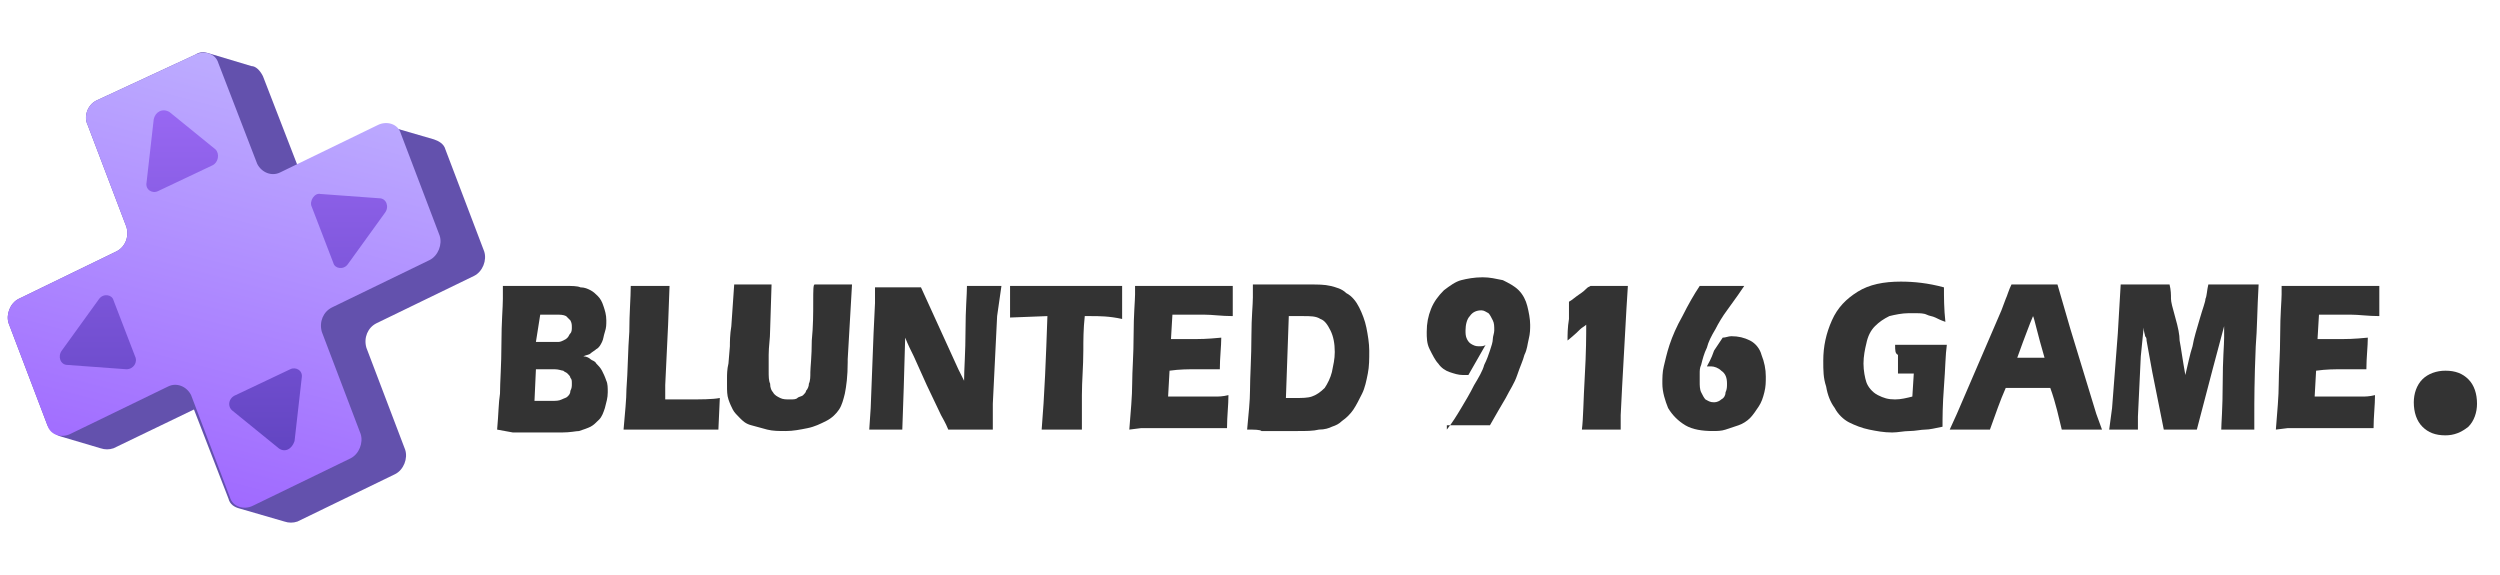
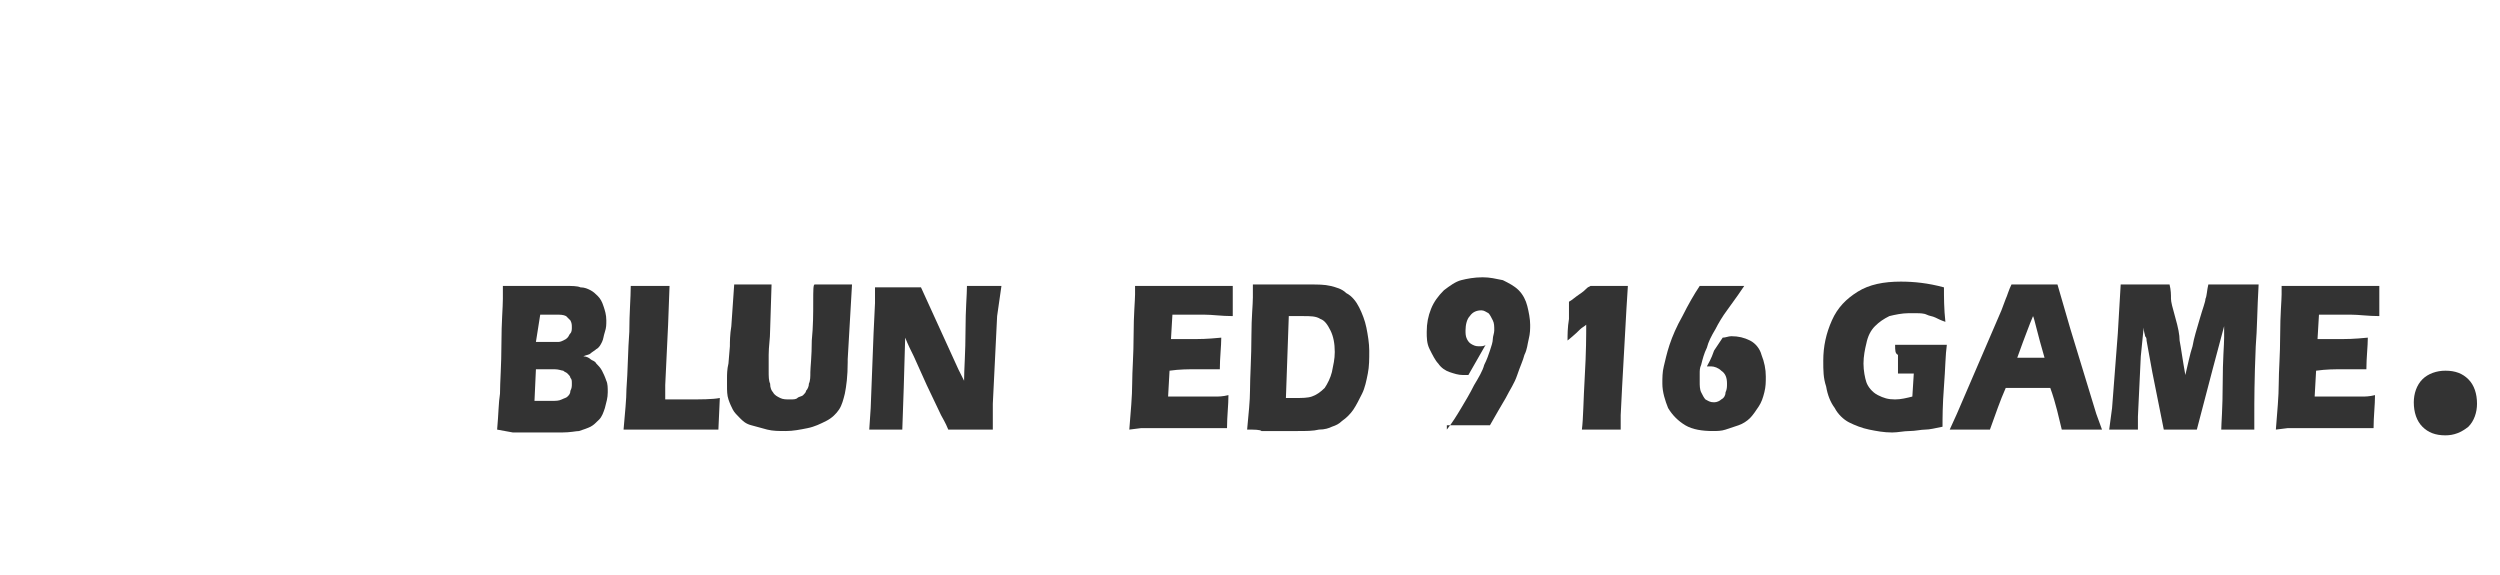
<svg xmlns="http://www.w3.org/2000/svg" xmlns:xlink="http://www.w3.org/1999/xlink" version="1.1" id="Layer_1" x="0px" y="0px" viewBox="0 0 174 40" style="enable-background:new 0 0 174 40;" xml:space="preserve">
  <style type="text/css"> .st0{fill:#333333;} .st1{clip-path:url(#SVGID_2_);} .st2{fill:#6351AD;} .st3{fill:url(#SVGID_3_);} .st4{fill:url(#SVGID_4_);} .st5{fill:url(#SVGID_5_);} .st6{fill:url(#SVGID_6_);} .st7{fill:url(#SVGID_7_);} </style>
  <path class="st0" d="M168.6,29.7c0.4,0.4,0.9,0.6,1.6,0.6c0.6,0,1.1-0.2,1.6-0.6c0.4-0.4,0.6-1,0.6-1.6c0-0.7-0.2-1.3-0.6-1.7 c-0.4-0.4-0.9-0.6-1.6-0.6c-0.6,0-1.2,0.2-1.6,0.6c-0.4,0.4-0.6,1-0.6,1.6C168,28.7,168.2,29.3,168.6,29.7z" />
  <g>
    <defs>
-       <rect id="SVGID_1_" y="3" width="34" height="34" />
-     </defs>
+       </defs>
    <clipPath id="SVGID_2_">
      <use xlink:href="#SVGID_1_" style="overflow:visible;" />
    </clipPath>
    <g class="st1">
      <path class="st2" d="M20.7,11.5l-2.4-6.2c-0.2-0.4-0.5-0.7-0.8-0.7l-3-0.9c-0.3-0.1-0.6-0.1-0.9,0.1L6.7,7 C6.1,7.3,5.8,8.1,6.1,8.7l2.7,7.1c0.2,0.7-0.1,1.4-0.7,1.7l-6.8,3.3c-0.6,0.3-0.9,1.1-0.7,1.7l2.7,7.1c0.2,0.4,0.6,0.7,1,0.8 L7,31.2c0.3,0.1,0.6,0.1,0.9,0l5.6-2.7l2.4,6.2c0.1,0.4,0.4,0.6,0.8,0.7v0l3.1,0.9c0.3,0.1,0.6,0.1,0.9,0l6.8-3.3 c0.6-0.3,0.9-1.1,0.7-1.7l-2.7-7.1c-0.2-0.7,0.1-1.4,0.7-1.7l6.8-3.3c0.6-0.3,0.9-1.1,0.7-1.7L31,10.4c-0.1-0.4-0.5-0.6-0.8-0.7 l-3.1-0.9v0c-0.3-0.1-0.6-0.1-0.9,0.1L20.7,11.5z" />
      <linearGradient id="SVGID_3_" gradientUnits="userSpaceOnUse" x1="20.759" y1="40.138" x2="9.877" y2="-1.184" gradientTransform="matrix(1 0 0 -1 0 39.89)">
        <stop offset="0" style="stop-color:#C2B8FF" />
        <stop offset="1" style="stop-color:#995AFF" />
      </linearGradient>
      <path class="st3" d="M15.2,4.4c-0.2-0.7-1-0.9-1.6-0.6L6.7,7C6.1,7.3,5.8,8.1,6.1,8.7l2.7,7.1c0.2,0.7-0.1,1.4-0.7,1.7l-6.8,3.3 c-0.6,0.3-0.9,1.1-0.7,1.7l2.7,7.1c0.2,0.7,1,0.9,1.6,0.6l6.8-3.3c0.6-0.3,1.3,0,1.6,0.6l2.7,7.1c0.2,0.7,1,0.9,1.6,0.6l6.8-3.3 c0.6-0.3,0.9-1.1,0.7-1.7l-2.7-7.1c-0.2-0.7,0.1-1.4,0.7-1.7l6.8-3.3c0.6-0.3,0.9-1.1,0.7-1.7l-2.7-7.1c-0.2-0.7-1-0.9-1.6-0.6 l-6.8,3.3c-0.6,0.3-1.3,0-1.6-0.6L15.2,4.4z" />
      <linearGradient id="SVGID_4_" gradientUnits="userSpaceOnUse" x1="12.632" y1="38.349" x2="12.632" y2="2.193" gradientTransform="matrix(1 0 0 -1 0 39.89)">
        <stop offset="0" style="stop-color:#A670FF" />
        <stop offset="1" style="stop-color:#543CB5" />
      </linearGradient>
      <path class="st4" d="M10.7,8.3l-0.5,4.4c-0.1,0.5,0.4,0.8,0.8,0.6l3.8-1.8c0.4-0.2,0.5-0.8,0.2-1.1l-3.2-2.6 C11.3,7.5,10.8,7.8,10.7,8.3z" />
      <linearGradient id="SVGID_5_" gradientUnits="userSpaceOnUse" x1="18.467" y1="38.349" x2="18.467" y2="2.193" gradientTransform="matrix(1 0 0 -1 0 39.89)">
        <stop offset="0" style="stop-color:#A670FF" />
        <stop offset="1" style="stop-color:#543CB5" />
      </linearGradient>
      <path class="st5" d="M19.4,31.2l-3.2-2.6c-0.4-0.3-0.3-0.9,0.2-1.1l3.8-1.8c0.4-0.2,0.9,0.1,0.8,0.6l-0.5,4.4 C20.3,31.3,19.8,31.5,19.4,31.2z" />
      <linearGradient id="SVGID_6_" gradientUnits="userSpaceOnUse" x1="6.826" y1="38.349" x2="6.826" y2="2.193" gradientTransform="matrix(1 0 0 -1 0 39.89)">
        <stop offset="0" style="stop-color:#A670FF" />
        <stop offset="1" style="stop-color:#543CB5" />
      </linearGradient>
      <path class="st6" d="M8.8,25.7l-4.1-0.3c-0.5,0-0.7-0.6-0.4-1l2.6-3.6c0.3-0.4,0.9-0.3,1,0.1l1.5,3.9C9.6,25.2,9.3,25.7,8.8,25.7z " />
      <linearGradient id="SVGID_7_" gradientUnits="userSpaceOnUse" x1="24.272" y1="38.349" x2="24.272" y2="2.193" gradientTransform="matrix(1 0 0 -1 0 39.89)">
        <stop offset="0" style="stop-color:#A670FF" />
        <stop offset="1" style="stop-color:#543CB5" />
      </linearGradient>
      <path class="st7" d="M26.8,14.8l-2.6,3.6c-0.3,0.4-0.9,0.3-1-0.1l-1.5-3.9c-0.2-0.4,0.2-1,0.6-0.9l4.1,0.3 C26.9,13.8,27.1,14.4,26.8,14.8z" />
    </g>
  </g>
  <g>
    <path class="st0" d="M34.6,29.9c0.1-1.1,0.1-1.9,0.2-2.5c0-0.8,0.1-2,0.1-3.5c0-1.5,0.1-2.5,0.1-3.1c0-0.2,0-0.5,0-0.9 c0.5,0,1,0,1.3,0c0.4,0,1,0,1.5,0c0.6,0,1.1,0,1.5,0c0.5,0,0.9,0,1.1,0.1c0.3,0,0.5,0.1,0.7,0.2c0.2,0.1,0.4,0.3,0.5,0.4 c0.2,0.2,0.3,0.4,0.4,0.7c0.1,0.3,0.2,0.6,0.2,1c0,0.3,0,0.5-0.1,0.8c-0.1,0.3-0.1,0.5-0.2,0.7c-0.1,0.2-0.2,0.4-0.4,0.5 c-0.1,0.1-0.3,0.2-0.4,0.3c-0.1,0.1-0.3,0.1-0.5,0.2c0.2,0,0.4,0.1,0.5,0.2c0.1,0.1,0.3,0.1,0.4,0.3c0.1,0.1,0.3,0.3,0.4,0.5 c0.1,0.2,0.2,0.4,0.3,0.7c0.1,0.2,0.1,0.5,0.1,0.8c0,0.4-0.1,0.7-0.2,1.1c-0.1,0.3-0.2,0.6-0.4,0.8c-0.2,0.2-0.4,0.4-0.6,0.5 c-0.2,0.1-0.5,0.2-0.8,0.3c-0.2,0-0.6,0.1-1.2,0.1c-0.6,0-1.1,0-1.8,0l-1.6,0L34.6,29.9z M37.2,27.9h1.2c0.3,0,0.5,0,0.7-0.1 c0.2-0.1,0.3-0.1,0.4-0.2c0.1-0.1,0.2-0.2,0.2-0.4c0.1-0.2,0.1-0.3,0.1-0.5c0-0.2,0-0.3-0.1-0.4c0-0.1-0.1-0.2-0.2-0.3 c-0.1-0.1-0.2-0.1-0.3-0.2c-0.1,0-0.3-0.1-0.6-0.1h-1.3L37.2,27.9z M37.3,23.8h0.9c0.3,0,0.5,0,0.6,0s0.2,0,0.4-0.1 s0.2-0.1,0.3-0.2c0.1-0.1,0.1-0.2,0.2-0.3s0.1-0.3,0.1-0.4c0-0.2,0-0.3-0.1-0.5c-0.1-0.1-0.2-0.2-0.3-0.3c-0.2-0.1-0.4-0.1-0.7-0.1 h-1.1L37.3,23.8z" />
    <path class="st0" d="M43.4,29.9c0.1-1.2,0.2-2.1,0.2-2.8c0.1-1.3,0.1-2.7,0.2-4c0-1.3,0.1-2.4,0.1-3.2c0.6,0,1,0,1.5,0 c0.3,0,0.7,0,1.2,0l-0.1,2.7l-0.2,4.2l0,1c0.7,0,1.2,0,1.4,0c1.1,0,1.9,0,2.4-0.1l-0.1,2.2c-1.1,0-2.1,0-3,0 C45.5,29.9,44.4,29.9,43.4,29.9z" />
    <path class="st0" d="M51.1,19.8c0.6,0,1.1,0,1.3,0c0.3,0,0.8,0,1.3,0L53.6,23c0,0.6-0.1,1.1-0.1,1.7s0,0.9,0,1.1 c0,0.4,0,0.7,0.1,0.9c0,0.3,0.1,0.5,0.2,0.6c0.1,0.2,0.3,0.3,0.5,0.4c0.2,0.1,0.4,0.1,0.7,0.1c0.2,0,0.4,0,0.5-0.1 c0.1-0.1,0.3-0.1,0.4-0.2c0.1-0.1,0.2-0.2,0.2-0.3c0.1-0.1,0.2-0.3,0.2-0.5c0.1-0.2,0.1-0.5,0.1-0.8c0-0.3,0.1-1.1,0.1-2.2 c0.1-1,0.1-1.9,0.1-2.7c0-0.8,0-1.2,0.1-1.2c0.6,0,1.1,0,1.4,0h1.2l-0.3,5.2c0,0.1,0,0.2,0,0.2c0,1-0.1,1.7-0.2,2.2 c-0.1,0.4-0.2,0.8-0.4,1.1c-0.2,0.3-0.5,0.6-0.9,0.8c-0.4,0.2-0.8,0.4-1.3,0.5c-0.5,0.1-1,0.2-1.5,0.2c-0.5,0-0.9,0-1.3-0.1 c-0.4-0.1-0.7-0.2-1.1-0.3s-0.6-0.3-0.8-0.5c-0.2-0.2-0.4-0.4-0.5-0.6s-0.2-0.4-0.3-0.7c-0.1-0.3-0.1-0.6-0.1-1c0-0.1,0-0.3,0-0.5 c0-0.2,0-0.6,0.1-1l0.1-1.2c0-0.3,0-0.8,0.1-1.4L51.1,19.8z" />
    <path class="st0" d="M60.5,29.9l0.1-1.5l0.2-5.2l0.1-2.1v-1.1c0.6,0,1.2,0,1.7,0c0.3,0,0.8,0,1.5,0l2.6,5.7l0.4,0.8 c0-0.8,0.1-2,0.1-3.5c0-1.5,0.1-2.5,0.1-3.1c0.5,0,0.9,0,1.2,0c0.1,0,0.5,0,1.2,0L69.4,22l-0.3,6.1l0,1.8c-0.5,0-1,0-1.5,0 c-0.4,0-0.9,0-1.6,0c-0.2-0.5-0.4-0.8-0.5-1l-1-2.1c-0.3-0.7-0.6-1.3-0.9-2c-0.2-0.4-0.4-0.8-0.6-1.3L62.9,27l-0.1,2.9 c-0.5,0-0.9,0-1.1,0C61.5,29.9,61.1,29.9,60.5,29.9z" />
-     <path class="st0" d="M72.5,29.9c0.2-2.4,0.3-5,0.4-7.9l-2.6,0.1l0-0.8c0-0.4,0-0.9,0-1.4c1.2,0,2.5,0,4,0l1.5,0h1.5l0.8,0l0,0.7 c0,0.4,0,0.7,0,1c0,0.3,0,0.4,0,0.6C77.2,22,76.5,22,75.9,22h-0.4c-0.1,0.9-0.1,1.7-0.1,2.4c0,1.1-0.1,2.1-0.1,3.1c0,1,0,1.8,0,2.4 c-0.7,0-1.1,0-1.3,0C73.8,29.9,73.3,29.9,72.5,29.9z" />
    <path class="st0" d="M78.6,29.9c0.1-1.3,0.2-2.3,0.2-3.2c0-0.9,0.1-2,0.1-3.4c0-1.4,0.1-2.4,0.1-2.8l0-0.6c1,0,2.1,0,3.5,0 c1.3,0,2.4,0,3.3,0l0,0.2c0,0.1,0,0.3,0,0.6l0,0.8c0,0.2,0,0.3,0,0.5c-0.8,0-1.4-0.1-2-0.1c-0.6,0-1,0-1.2,0c-0.2,0-0.5,0-1,0 l-0.1,1.7c0.5,0,1,0,1.7,0c0.2,0,0.8,0,1.8-0.1c0,0.6-0.1,1.4-0.1,2.2c-0.7,0-1.2,0-1.6,0c-0.6,0-1.2,0-1.9,0.1l-0.1,1.8H82 c0.2,0,0.6,0,1.3,0l1.3,0c0.2,0,0.5,0,0.9-0.1c0,0.7-0.1,1.5-0.1,2.3c-1,0-2.1,0-3.3,0l-2.7,0L78.6,29.9z" />
    <path class="st0" d="M86.8,29.9c0.1-1.1,0.2-2,0.2-2.7c0-1,0.1-2.3,0.1-3.9c0-1.2,0.1-2.1,0.1-2.6v-0.9c0.5,0,0.9,0,1.2,0 c0.3,0,0.8,0,1.3,0c0.5,0,1,0,1.5,0c0.5,0,1,0,1.4,0.1c0.4,0.1,0.8,0.2,1.1,0.5c0.4,0.2,0.7,0.6,0.9,1c0.2,0.4,0.4,0.9,0.5,1.4 s0.2,1.1,0.2,1.6c0,0.6,0,1.1-0.1,1.6c-0.1,0.5-0.2,1-0.4,1.4c-0.2,0.4-0.4,0.8-0.6,1.1c-0.2,0.3-0.5,0.6-0.8,0.8 c-0.2,0.2-0.4,0.3-0.7,0.4c-0.2,0.1-0.5,0.2-0.9,0.2c-0.4,0.1-0.9,0.1-1.5,0.1l-2.5,0C87.7,29.9,87.3,29.9,86.8,29.9z M89.5,27.7 c0.2,0,0.5,0,0.7,0c0.4,0,0.8,0,1.1-0.1c0.3-0.1,0.6-0.3,0.9-0.6c0.2-0.3,0.4-0.7,0.5-1.1c0.1-0.5,0.2-0.9,0.2-1.4 c0-0.6-0.1-1.1-0.3-1.5c-0.2-0.4-0.4-0.7-0.7-0.8C91.6,22,91.2,22,90.7,22c-0.3,0-0.6,0-1,0L89.5,27.7z" />
    <path class="st0" d="M100.7,29.9c0.4-0.5,0.7-1,1-1.5s0.6-1,0.9-1.6c0.3-0.5,0.6-1,0.7-1.4c0.2-0.4,0.3-0.7,0.4-1 c0.1-0.3,0.2-0.6,0.2-0.8c0-0.2,0.1-0.4,0.1-0.6c0-0.3,0-0.5-0.1-0.7s-0.2-0.4-0.3-0.5c-0.2-0.1-0.3-0.2-0.5-0.2 c-0.3,0-0.6,0.1-0.8,0.4c-0.2,0.2-0.3,0.6-0.3,1c0,0.2,0,0.4,0.1,0.6c0.1,0.2,0.2,0.3,0.4,0.4s0.3,0.1,0.5,0.1c0.1,0,0.3,0,0.4-0.1 c-0.4,0.7-0.8,1.4-1.2,2.1c-0.1,0-0.3,0-0.4,0c-0.3,0-0.6-0.1-0.9-0.2c-0.3-0.1-0.6-0.3-0.8-0.6c-0.2-0.2-0.4-0.6-0.6-1 s-0.2-0.8-0.2-1.2c0-0.6,0.1-1.1,0.3-1.6s0.5-0.9,0.9-1.3c0.4-0.3,0.8-0.6,1.2-0.7c0.4-0.1,0.9-0.2,1.5-0.2c0.5,0,0.9,0.1,1.4,0.2 c0.4,0.2,0.8,0.4,1.1,0.7c0.3,0.3,0.5,0.7,0.6,1.1c0.1,0.4,0.2,0.9,0.2,1.3c0,0.3,0,0.6-0.1,1c-0.1,0.4-0.1,0.7-0.3,1.1 c-0.1,0.4-0.3,0.8-0.5,1.4s-0.5,1-0.8,1.6c-0.3,0.5-0.7,1.2-1.1,1.9H100.7z" />
    <path class="st0" d="M110.1,29.9c0.1-0.8,0.1-2,0.2-3.7c0.1-1.7,0.1-2.9,0.1-3.6c-0.1,0.1-0.3,0.2-0.4,0.3s-0.4,0.4-0.9,0.8 c0-0.4,0-0.9,0.1-1.5c0-0.6,0-1,0-1.2c0.2-0.1,0.4-0.3,0.7-0.5c0.3-0.2,0.4-0.3,0.5-0.4c0.1-0.1,0.1-0.1,0.3-0.2c0.4,0,0.8,0,1.2,0 c0.4,0,0.9,0,1.4,0l-0.1,1.6l-0.3,5.4l-0.1,2v1c-0.3,0-0.8,0-1.3,0C111,29.9,110.5,29.9,110.1,29.9z" />
    <path class="st0" d="M119.9,23.5c0.2,0,0.4-0.1,0.6-0.1c0.5,0,0.9,0.1,1.3,0.3s0.7,0.6,0.8,1c0.2,0.5,0.3,1,0.3,1.5 c0,0.4,0,0.7-0.1,1.1c-0.1,0.4-0.2,0.7-0.4,1c-0.2,0.3-0.4,0.6-0.6,0.8c-0.2,0.2-0.5,0.4-0.8,0.5c-0.3,0.1-0.6,0.2-0.9,0.3 c-0.3,0.1-0.6,0.1-0.9,0.1c-0.7,0-1.4-0.1-1.9-0.4c-0.5-0.3-0.9-0.7-1.2-1.2c-0.2-0.5-0.4-1.1-0.4-1.7c0-0.4,0-0.8,0.1-1.2 c0.1-0.4,0.2-0.9,0.4-1.5s0.5-1.3,0.9-2c0.4-0.8,0.8-1.5,1.2-2.1h3.1c-0.6,0.9-1,1.4-1.2,1.7c-0.3,0.4-0.6,0.9-0.8,1.3 c-0.3,0.5-0.5,0.9-0.6,1.3c-0.2,0.4-0.3,0.8-0.4,1.2c-0.1,0.2-0.1,0.4-0.1,0.6s0,0.4,0,0.6c0,0.2,0,0.5,0.1,0.7s0.2,0.4,0.3,0.5 c0.2,0.1,0.3,0.2,0.6,0.2c0.2,0,0.4-0.1,0.5-0.2c0.2-0.1,0.3-0.3,0.3-0.5c0.1-0.2,0.1-0.4,0.1-0.6c0-0.4-0.1-0.7-0.4-0.9 c-0.2-0.2-0.5-0.3-0.7-0.3c-0.1,0-0.2,0-0.3,0c0.1-0.2,0.3-0.5,0.5-1.1L119.9,23.5z" />
    <path class="st0" d="M131.9,24c0.6,0,1.1,0,1.6,0c0.9,0,1.5,0,2,0c-0.1,0.7-0.1,1.6-0.2,2.9s-0.1,2.2-0.1,2.8 c-0.5,0.1-0.9,0.2-1.2,0.2c-0.3,0-0.7,0.1-1.1,0.1c-0.4,0-0.8,0.1-1.2,0.1c-0.6,0-1.1-0.1-1.6-0.2c-0.5-0.1-1-0.3-1.4-0.5 c-0.4-0.2-0.8-0.6-1-1c-0.3-0.4-0.5-0.9-0.6-1.5c-0.2-0.6-0.2-1.1-0.2-1.8c0-1,0.2-1.9,0.6-2.8c0.4-0.9,1-1.5,1.8-2 c0.8-0.5,1.8-0.7,3-0.7c0.9,0,1.9,0.1,3,0.4c0,0.7,0,1.5,0.1,2.4c-0.3-0.1-0.5-0.2-0.7-0.3s-0.4-0.1-0.6-0.2 c-0.2-0.1-0.5-0.1-0.7-0.1c-0.2,0-0.4,0-0.6,0c-0.4,0-0.9,0.1-1.3,0.2c-0.4,0.2-0.7,0.4-1,0.7s-0.5,0.7-0.6,1.2 c-0.1,0.4-0.2,0.9-0.2,1.4c0,0.5,0.1,1,0.2,1.3s0.4,0.7,0.8,0.9c0.4,0.2,0.7,0.3,1.2,0.3c0.4,0,0.8-0.1,1.2-0.2l0.1-1.6 c-0.3,0-0.4,0-0.5,0l-0.6,0l0-0.9c0-0.1,0-0.2,0-0.4C131.9,24.6,131.9,24.4,131.9,24z" />
    <path class="st0" d="M135.7,29.9l0.5-1.1l3.1-7.2l0.3-0.8c0.1-0.2,0.2-0.6,0.4-1c0.7,0,1.2,0,1.6,0c0.6,0,1.1,0,1.6,0l0.9,3.1 l1.8,5.9l0.4,1.1c-0.7,0-1.1,0-1.3,0c-0.3,0-0.8,0-1.5,0c-0.2-0.8-0.4-1.8-0.8-2.9h-3.1c-0.4,0.9-0.7,1.8-1.1,2.9 c-0.8,0-1.2,0-1.4,0C136.9,29.9,136.4,29.9,135.7,29.9z M140.4,24.9h1.9c-0.5-1.7-0.7-2.7-0.8-2.9c-0.3,0.7-0.5,1.3-0.7,1.8 L140.4,24.9z" />
    <path class="st0" d="M146.8,29.9l0.2-1.5l0.4-5.2l0.2-3.4c0.7,0,1.3,0,1.8,0c0.4,0,0.9,0,1.6,0c0.1,0.4,0.1,0.7,0.1,1 c0,0.2,0.1,0.6,0.3,1.3s0.3,1.2,0.3,1.6c0.1,0.5,0.2,1.3,0.4,2.4c0.2-0.8,0.3-1.4,0.5-2c0.1-0.6,0.3-1.2,0.5-1.9 c0.2-0.7,0.4-1.2,0.4-1.4c0.1-0.2,0.1-0.6,0.2-1c0.6,0,1.2,0,1.8,0c0.4,0,0.9,0,1.7,0c-0.1,1.7-0.1,3.1-0.2,4.3 c-0.1,2.3-0.1,3.9-0.1,4.8c0,0.2,0,0.5,0,1c-0.5,0-0.9,0-1.1,0c-0.3,0-0.7,0-1.2,0c0-0.4,0.1-1.5,0.1-3.2c0-1.7,0.1-2.7,0.1-3.2 c0-0.2,0-0.5,0-0.8l-0.8,3l-1.1,4.2c-0.5,0-0.9,0-1.1,0c-0.3,0-0.6,0-1.2,0l-0.8-4l-0.4-2.2c0-0.1,0-0.2-0.1-0.3 c0-0.1-0.1-0.3-0.1-0.6l-0.2,2l-0.2,4.2l0,0.9c-0.6,0-0.9,0-1.1,0C147.7,29.9,147.3,29.9,146.8,29.9z" />
    <path class="st0" d="M158.4,29.9c0.1-1.3,0.2-2.3,0.2-3.2c0-0.9,0.1-2,0.1-3.4c0-1.4,0.1-2.4,0.1-2.8l0-0.6c1,0,2.1,0,3.5,0 c1.3,0,2.4,0,3.3,0l0,0.2c0,0.1,0,0.3,0,0.6l0,0.8c0,0.2,0,0.3,0,0.5c-0.8,0-1.4-0.1-2-0.1c-0.6,0-1,0-1.2,0c-0.2,0-0.5,0-1,0 l-0.1,1.7c0.5,0,1,0,1.7,0c0.2,0,0.8,0,1.8-0.1c0,0.6-0.1,1.4-0.1,2.2c-0.7,0-1.2,0-1.6,0c-0.6,0-1.2,0-1.9,0.1l-0.1,1.8h0.7 c0.2,0,0.6,0,1.3,0l1.3,0c0.2,0,0.5,0,0.9-0.1c0,0.7-0.1,1.5-0.1,2.3c-1,0-2.1,0-3.3,0l-2.7,0L158.4,29.9z" />
  </g>
</svg>